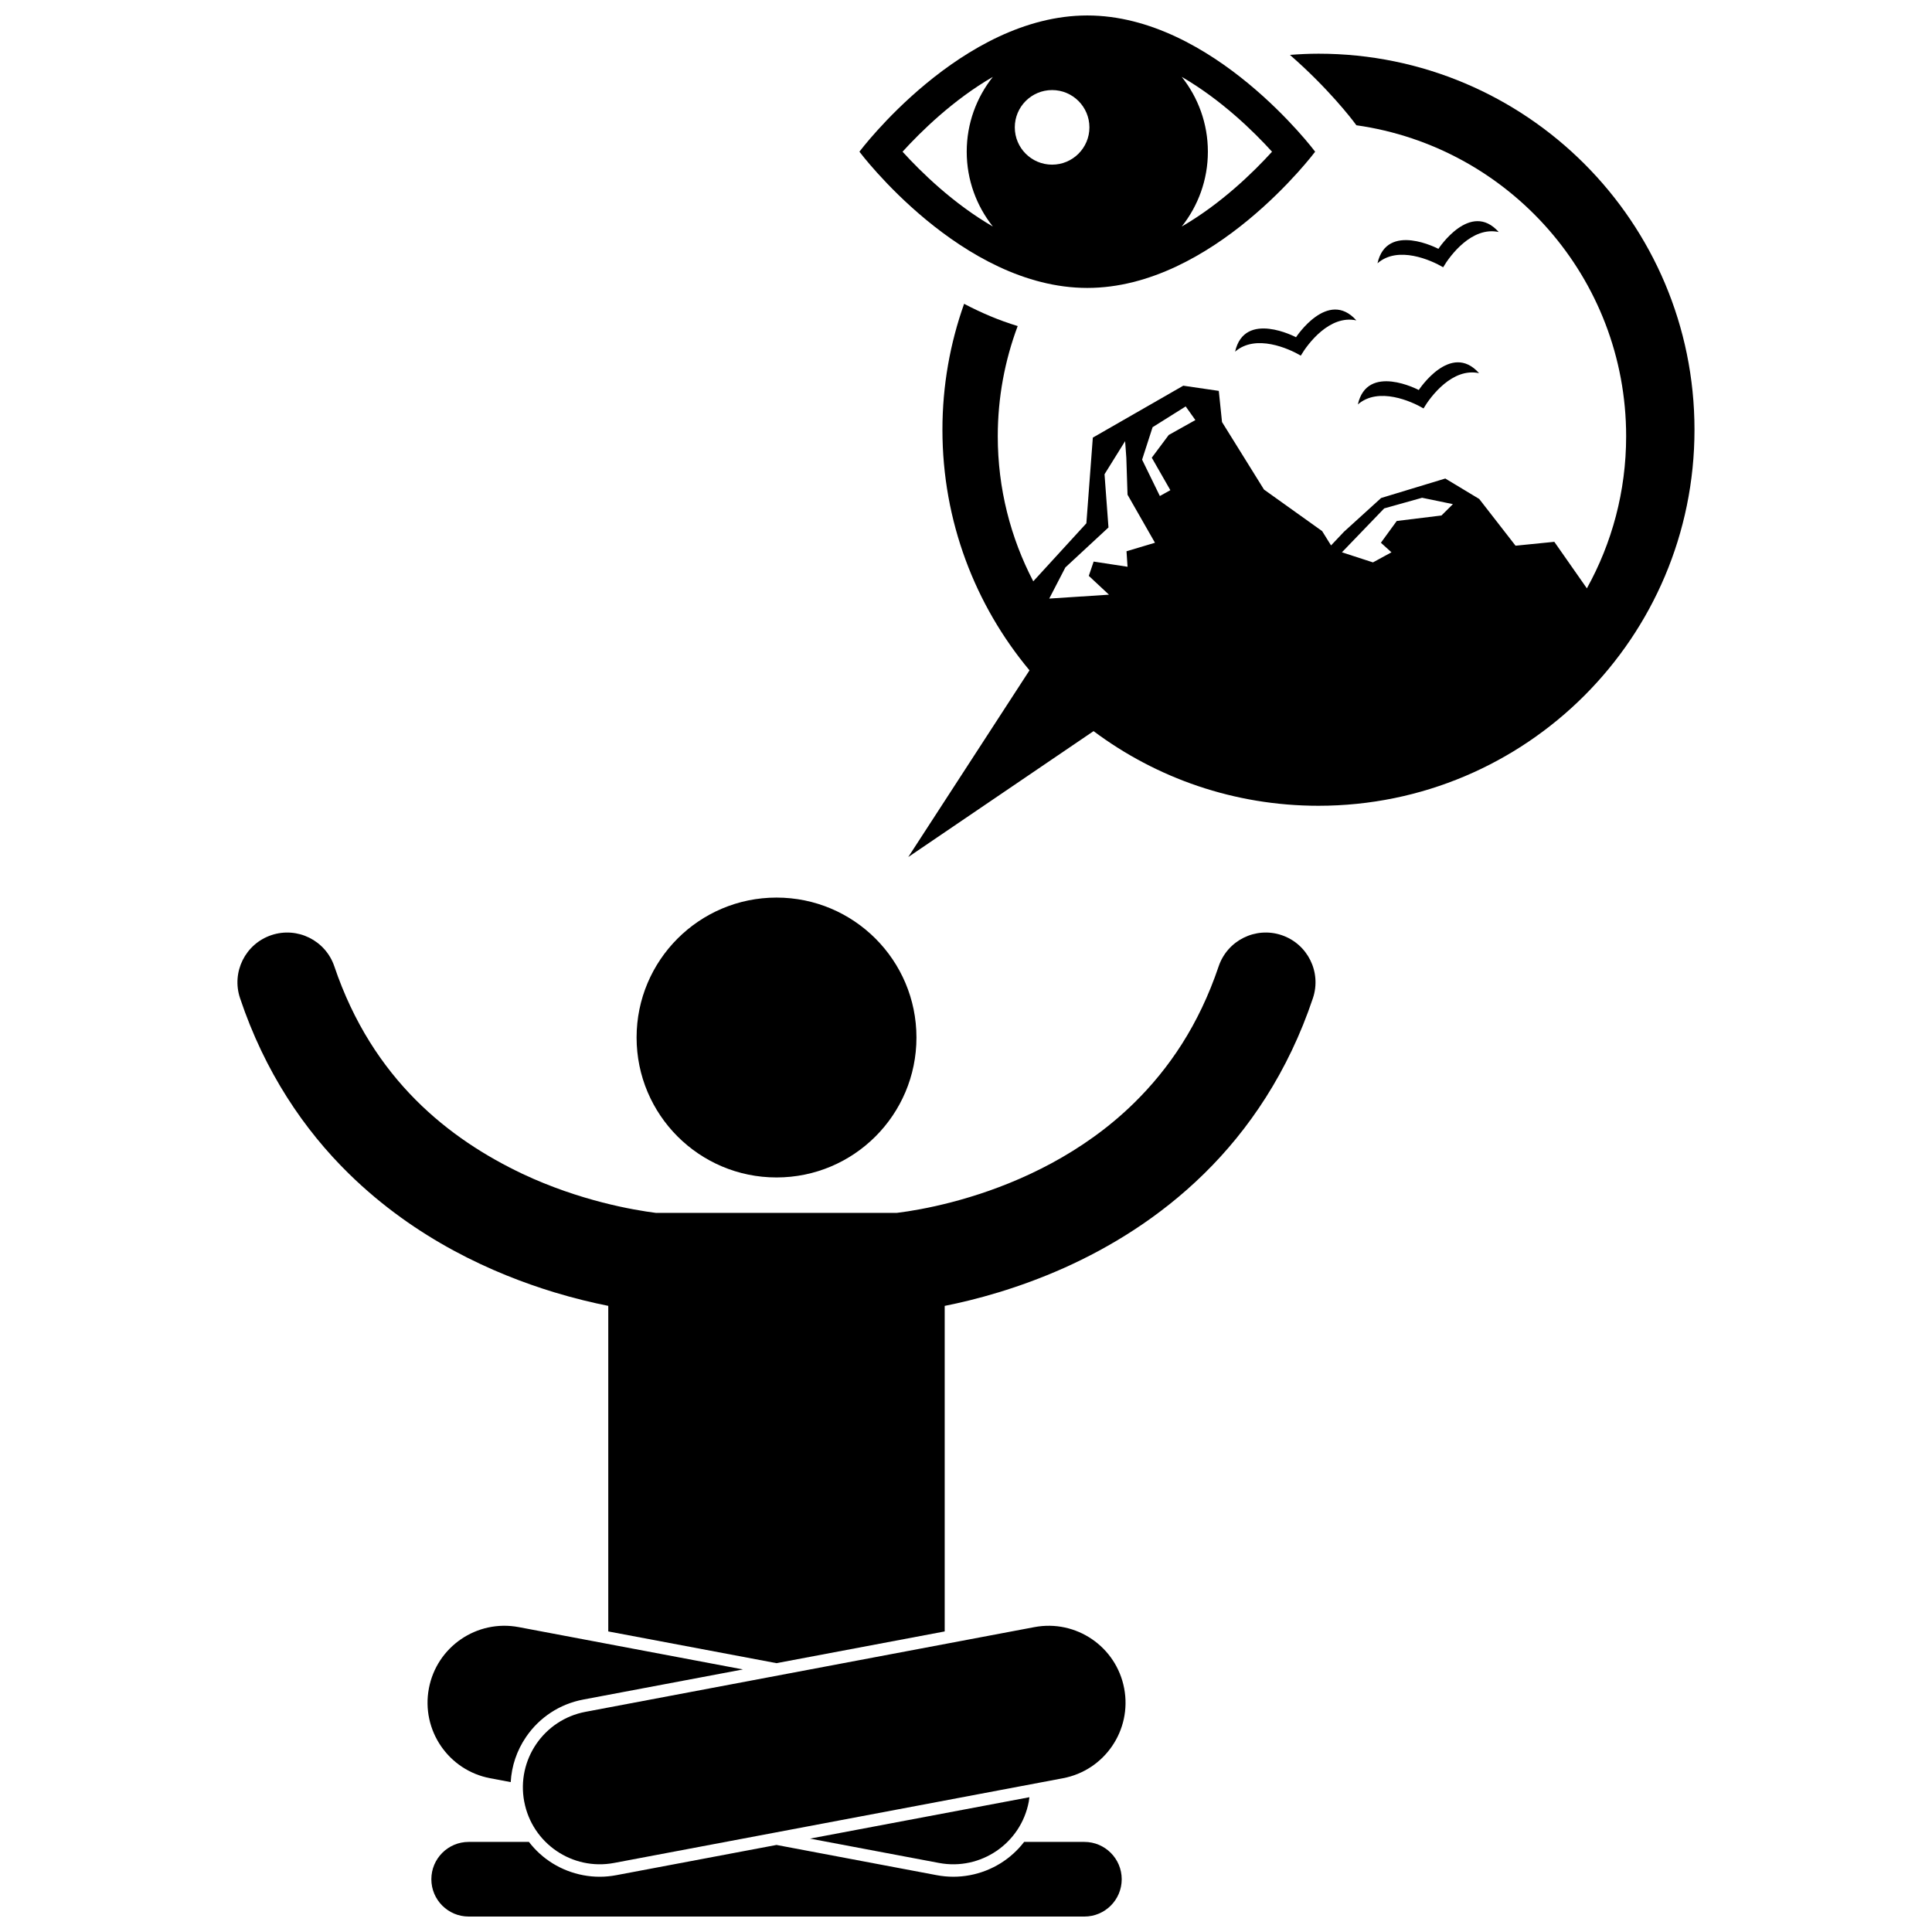
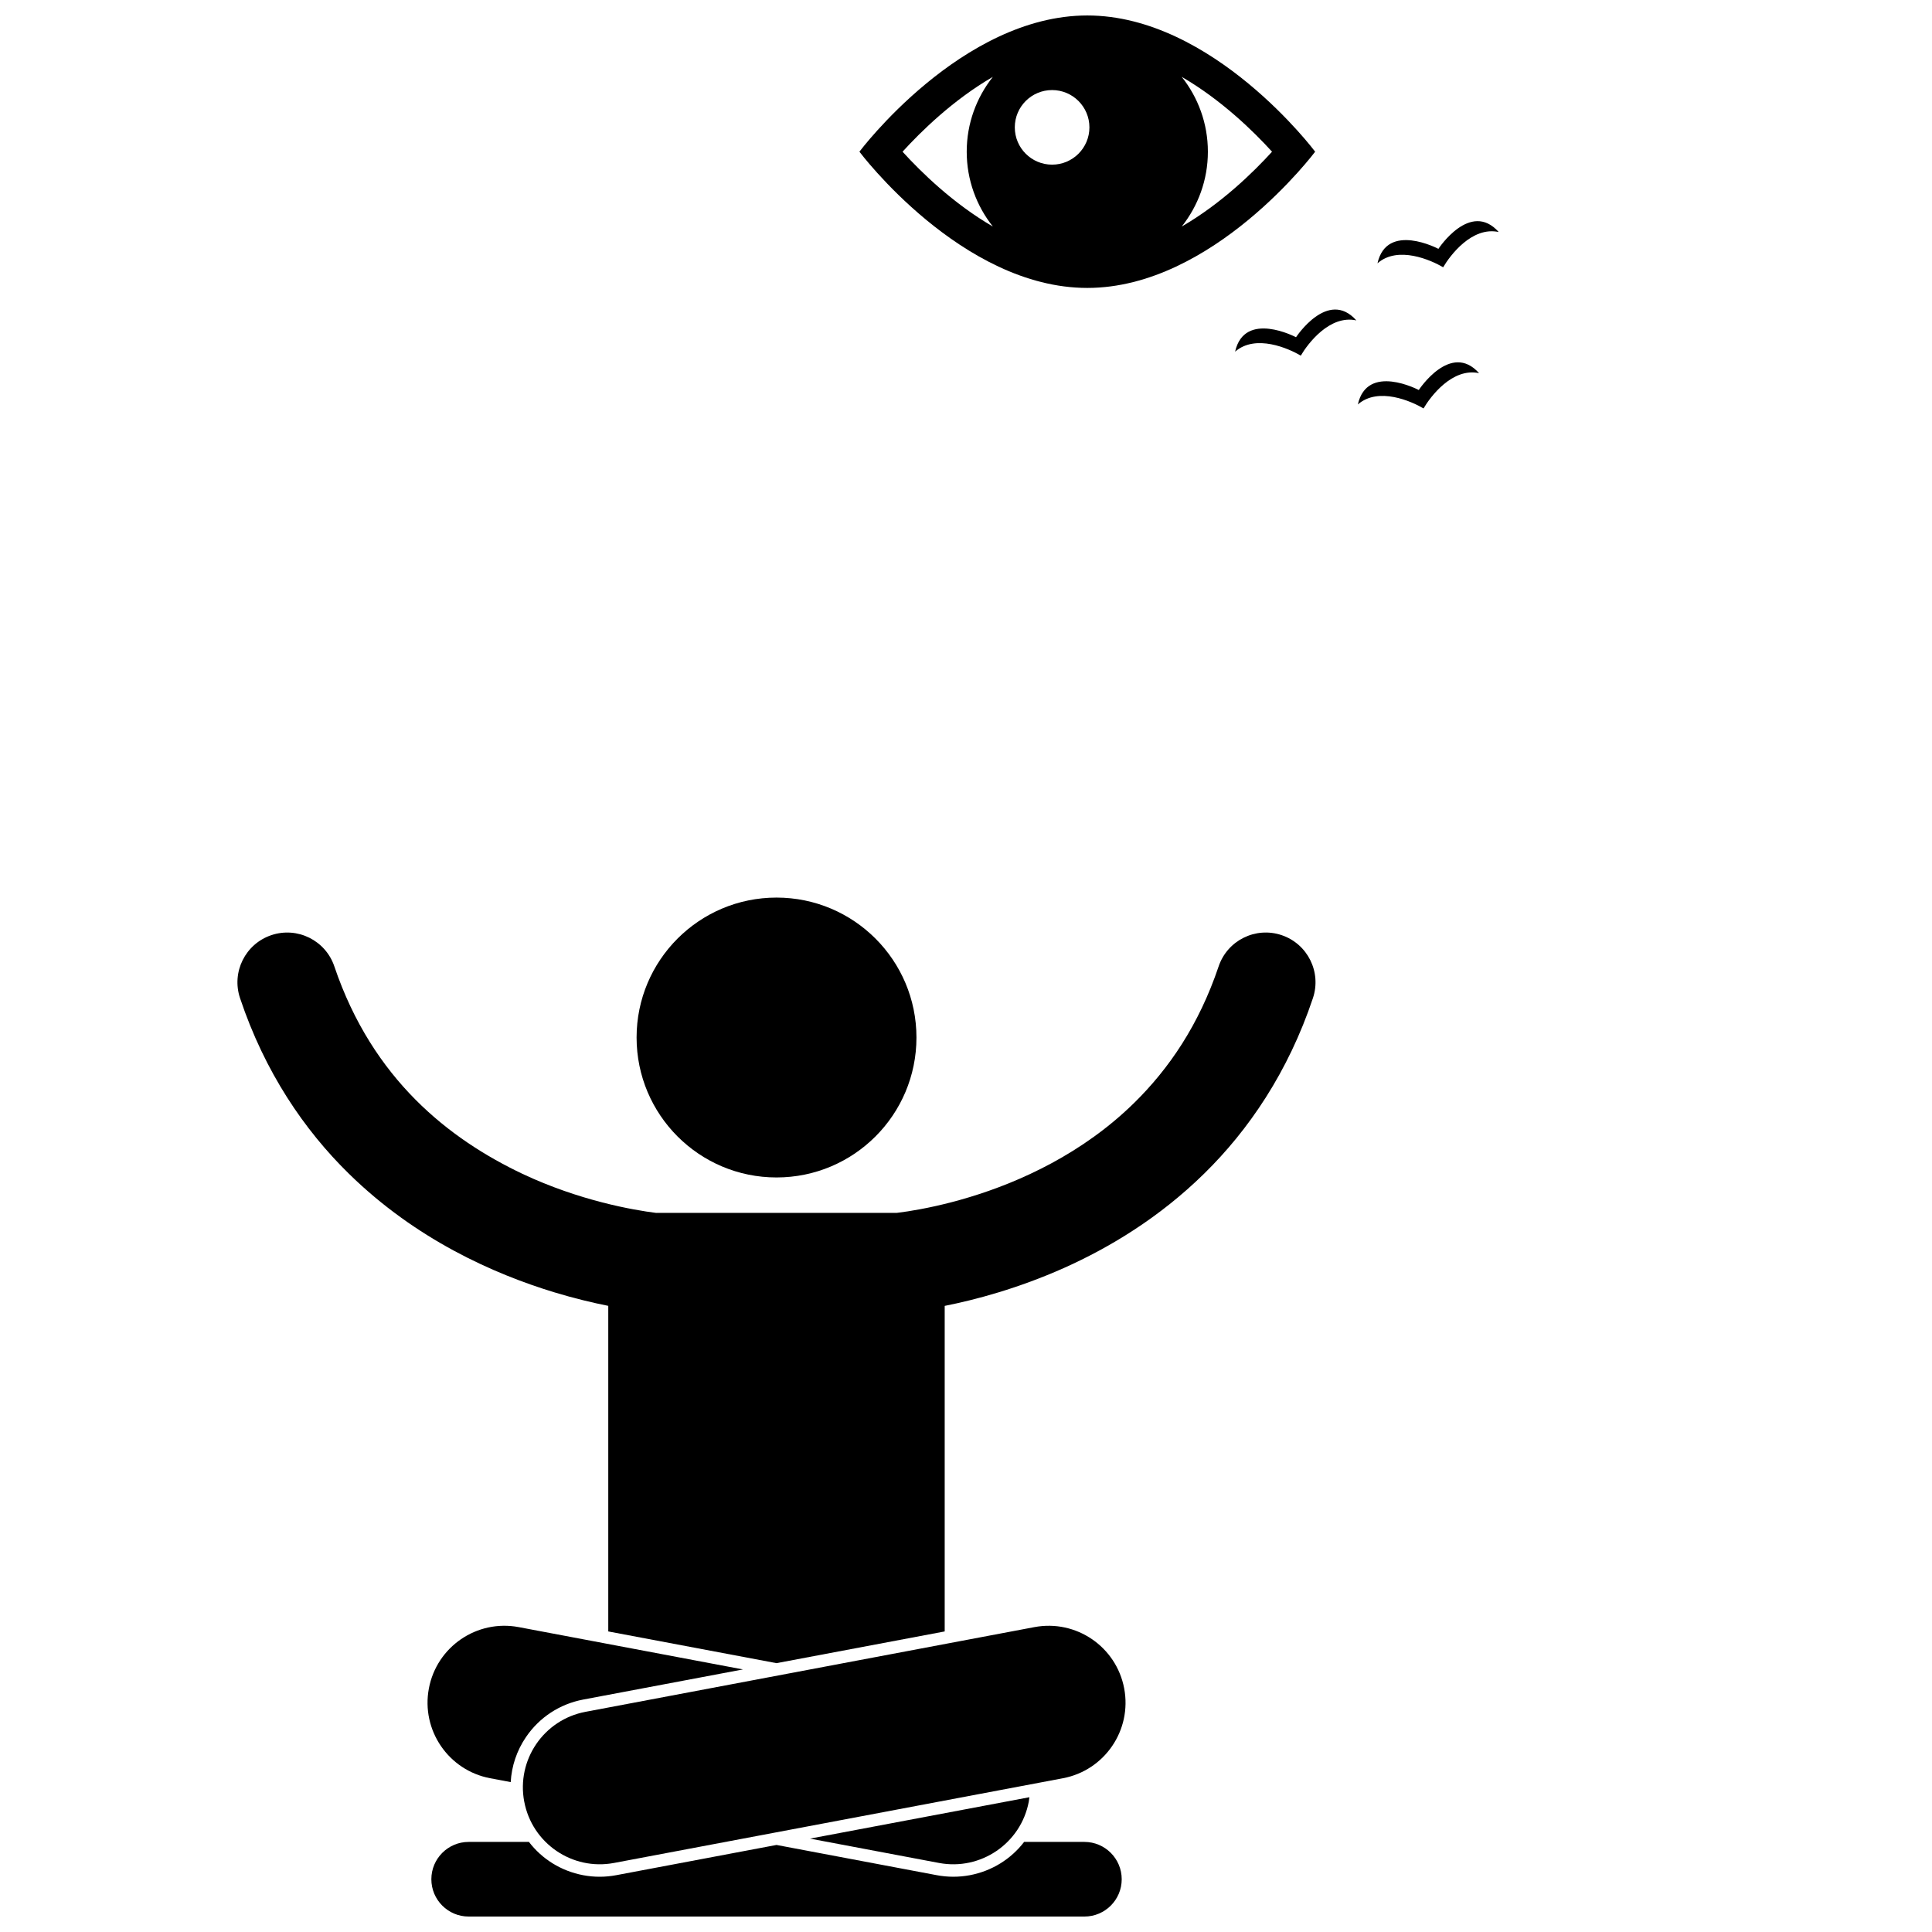
<svg xmlns="http://www.w3.org/2000/svg" width="800px" height="800px" version="1.1" viewBox="144 144 512 512">
  <defs>
    <clipPath id="b">
      <path d="m258 632h184v19.902h-184z" />
    </clipPath>
    <clipPath id="a">
      <path d="m371 148.09h122v72.906h-122z" />
    </clipPath>
  </defs>
  <path d="m386.87 418.95c0 20.484-16.602 37.086-37.086 37.086-20.48 0-37.082-16.602-37.082-37.086 0-20.48 16.602-37.082 37.082-37.082 20.484 0 37.086 16.602 37.086 37.082" />
  <g clip-path="url(#b)">
    <path d="m401 640.95c-2.898 0.543-5.852 0.539-8.773-0.012l-42.445-8.008-42.445 8.008c-2.926 0.555-5.883 0.559-8.773 0.012-5.891-1.113-10.938-4.312-14.391-8.824h-15.969c-5.461 0-9.891 4.426-9.891 9.891 0 5.461 4.426 9.887 9.891 9.887h163.17c5.461 0 9.891-4.426 9.891-9.887 0-5.461-4.43-9.891-9.891-9.891h-15.969c-3.465 4.512-8.512 7.711-14.402 8.824z" />
  </g>
  <path d="m298.56 594.4 42.332-7.984-59.434-11.215c-11.066-2.086-21.719 5.188-23.801 16.25-2.086 11.055 5.184 21.715 16.246 23.801l5.438 1.027c0.238-4.242 1.602-8.355 4.062-11.957 3.555-5.215 8.941-8.742 15.156-9.922z" />
  <path d="m392.84 637.7c11.062 2.086 21.719-5.191 23.801-16.25 0.074-0.391 0.109-0.781 0.16-1.168l-58.141 10.969z" />
  <path d="m282.93 621.45c2.082 11.059 12.738 18.336 23.801 16.25l118.95-22.445c11.062-2.09 18.332-12.746 16.242-23.801-2.086-11.062-12.738-18.336-23.801-16.25l-118.95 22.445c-11.062 2.082-18.336 12.746-16.246 23.801z" />
  <path d="m483.64 391.82c-6.902-2.32-14.375 1.398-16.695 8.301-5.25 15.57-13.199 27.125-22.328 36.109-13.66 13.438-30.289 20.973-43.59 24.996-6.637 2.019-12.398 3.164-16.41 3.789-1.145 0.18-2.129 0.309-2.965 0.414h-0.027l-63.684 0.004c-0.02 0-0.035 0.004-0.055 0.004-6.008-0.758-20.25-3.211-35.395-10.34-19.363-9.195-39.73-24.984-49.879-54.973-2.32-6.906-9.797-10.621-16.699-8.301-6.902 2.32-10.617 9.797-8.297 16.699 6.559 19.594 17.016 34.941 28.852 46.531 17.785 17.426 38.363 26.527 54.398 31.414 5.348 1.621 10.195 2.773 14.332 3.598v86.281l44.578 8.406 44.578-8.406v-86.273c8.277-1.648 19.465-4.637 31.609-10.047 12.145-5.438 25.281-13.355 37.117-24.969 11.836-11.594 22.289-26.945 28.855-46.535 2.32-6.91-1.398-14.383-8.297-16.703z" />
-   <path d="m493.41 158.23c-2.547 0-5.066 0.125-7.566 0.316 10.227 8.914 16.488 17.145 17.047 17.895l0.562 0.754c40.41 5.719 71.492 40.43 71.492 82.418 0 14.625-3.781 28.359-10.406 40.305l-8.629-12.332-10.273 1.031-9.629-12.387-8.988-5.418-17.012 5.164-9.844 8.945-3.422 3.621-2.359-3.793-15.41-11.012-11.125-17.891-0.855-8.258-9.414-1.375-23.969 13.762-1.711 22.707-14.07 15.371c-6-11.5-9.41-24.566-9.41-38.438 0-10.277 1.875-20.117 5.281-29.207-4.996-1.512-9.742-3.547-14.199-5.898-3.711 10.438-5.746 21.668-5.746 33.375 0 24.254 8.672 46.477 23.074 63.758l-32.133 49.484 49.109-33.371c16.621 12.426 37.254 19.781 59.602 19.781 55.035 0 99.652-44.617 99.652-99.652 0.004-55.043-44.613-99.656-99.648-99.656zm-50.598 135.97-8.984-1.375-1.285 3.785 5.348 4.988-15.832 1.031 4.277-8.258 11.422-10.586-1.047-14.105 5.457-8.773 0.32 4.387 0.32 9.805 7.273 12.734-7.543 2.258zm11.344-20.301-2.781 1.551-4.707-9.637 2.781-8.602 8.773-5.504 2.566 3.613-7.059 3.953-4.496 6.019zm71.848 6.711-11.848 1.453-4.203 5.769 2.801 2.535-4.902 2.672-8.227-2.672 11.203-11.637 10.039-2.816 8.168 1.688z" />
  <g clip-path="url(#a)">
    <path d="m492.53 184.2s-27.035-36.102-60.387-36.102-60.387 36.102-60.387 36.102 27.035 36.105 60.387 36.105c33.355 0 60.387-36.105 60.387-36.105zm-35.355-19.828c10.5 6.082 19.051 14.465 23.93 19.832-4.879 5.367-13.43 13.754-23.93 19.828 4.324-5.453 6.926-12.332 6.926-19.832 0-7.496-2.602-14.375-6.926-19.828zm-73.988 19.832c4.879-5.363 13.422-13.75 23.926-19.828-4.324 5.453-6.922 12.328-6.922 19.828 0 7.496 2.602 14.379 6.926 19.828-10.504-6.078-19.051-14.461-23.93-19.828zm39.629 3.43c-5.457 0-9.883-4.426-9.883-9.883 0-5.461 4.426-9.883 9.883-9.883 5.461 0 9.891 4.426 9.891 9.883 0 5.457-4.43 9.883-9.891 9.883z" />
  </g>
  <path d="m487.46 233.37s-13.656-7.227-16.145 3.828c5.449-4.766 14.25-0.82 17.406 1.051 1.852-3.168 7.652-10.875 14.723-9.34-7.527-8.473-15.984 4.461-15.984 4.461z" />
  <path d="m521.25 252.24c1.852-3.164 7.652-10.879 14.723-9.344-7.527-8.473-15.984 4.461-15.984 4.461s-13.66-7.227-16.145 3.828c5.445-4.762 14.254-0.816 17.406 1.055z" />
  <path d="m526.45 214.83c1.852-3.168 7.652-10.879 14.723-9.344-7.527-8.473-15.98 4.461-15.98 4.461s-13.66-7.227-16.145 3.832c5.441-4.766 14.246-0.82 17.402 1.051z" />
</svg>